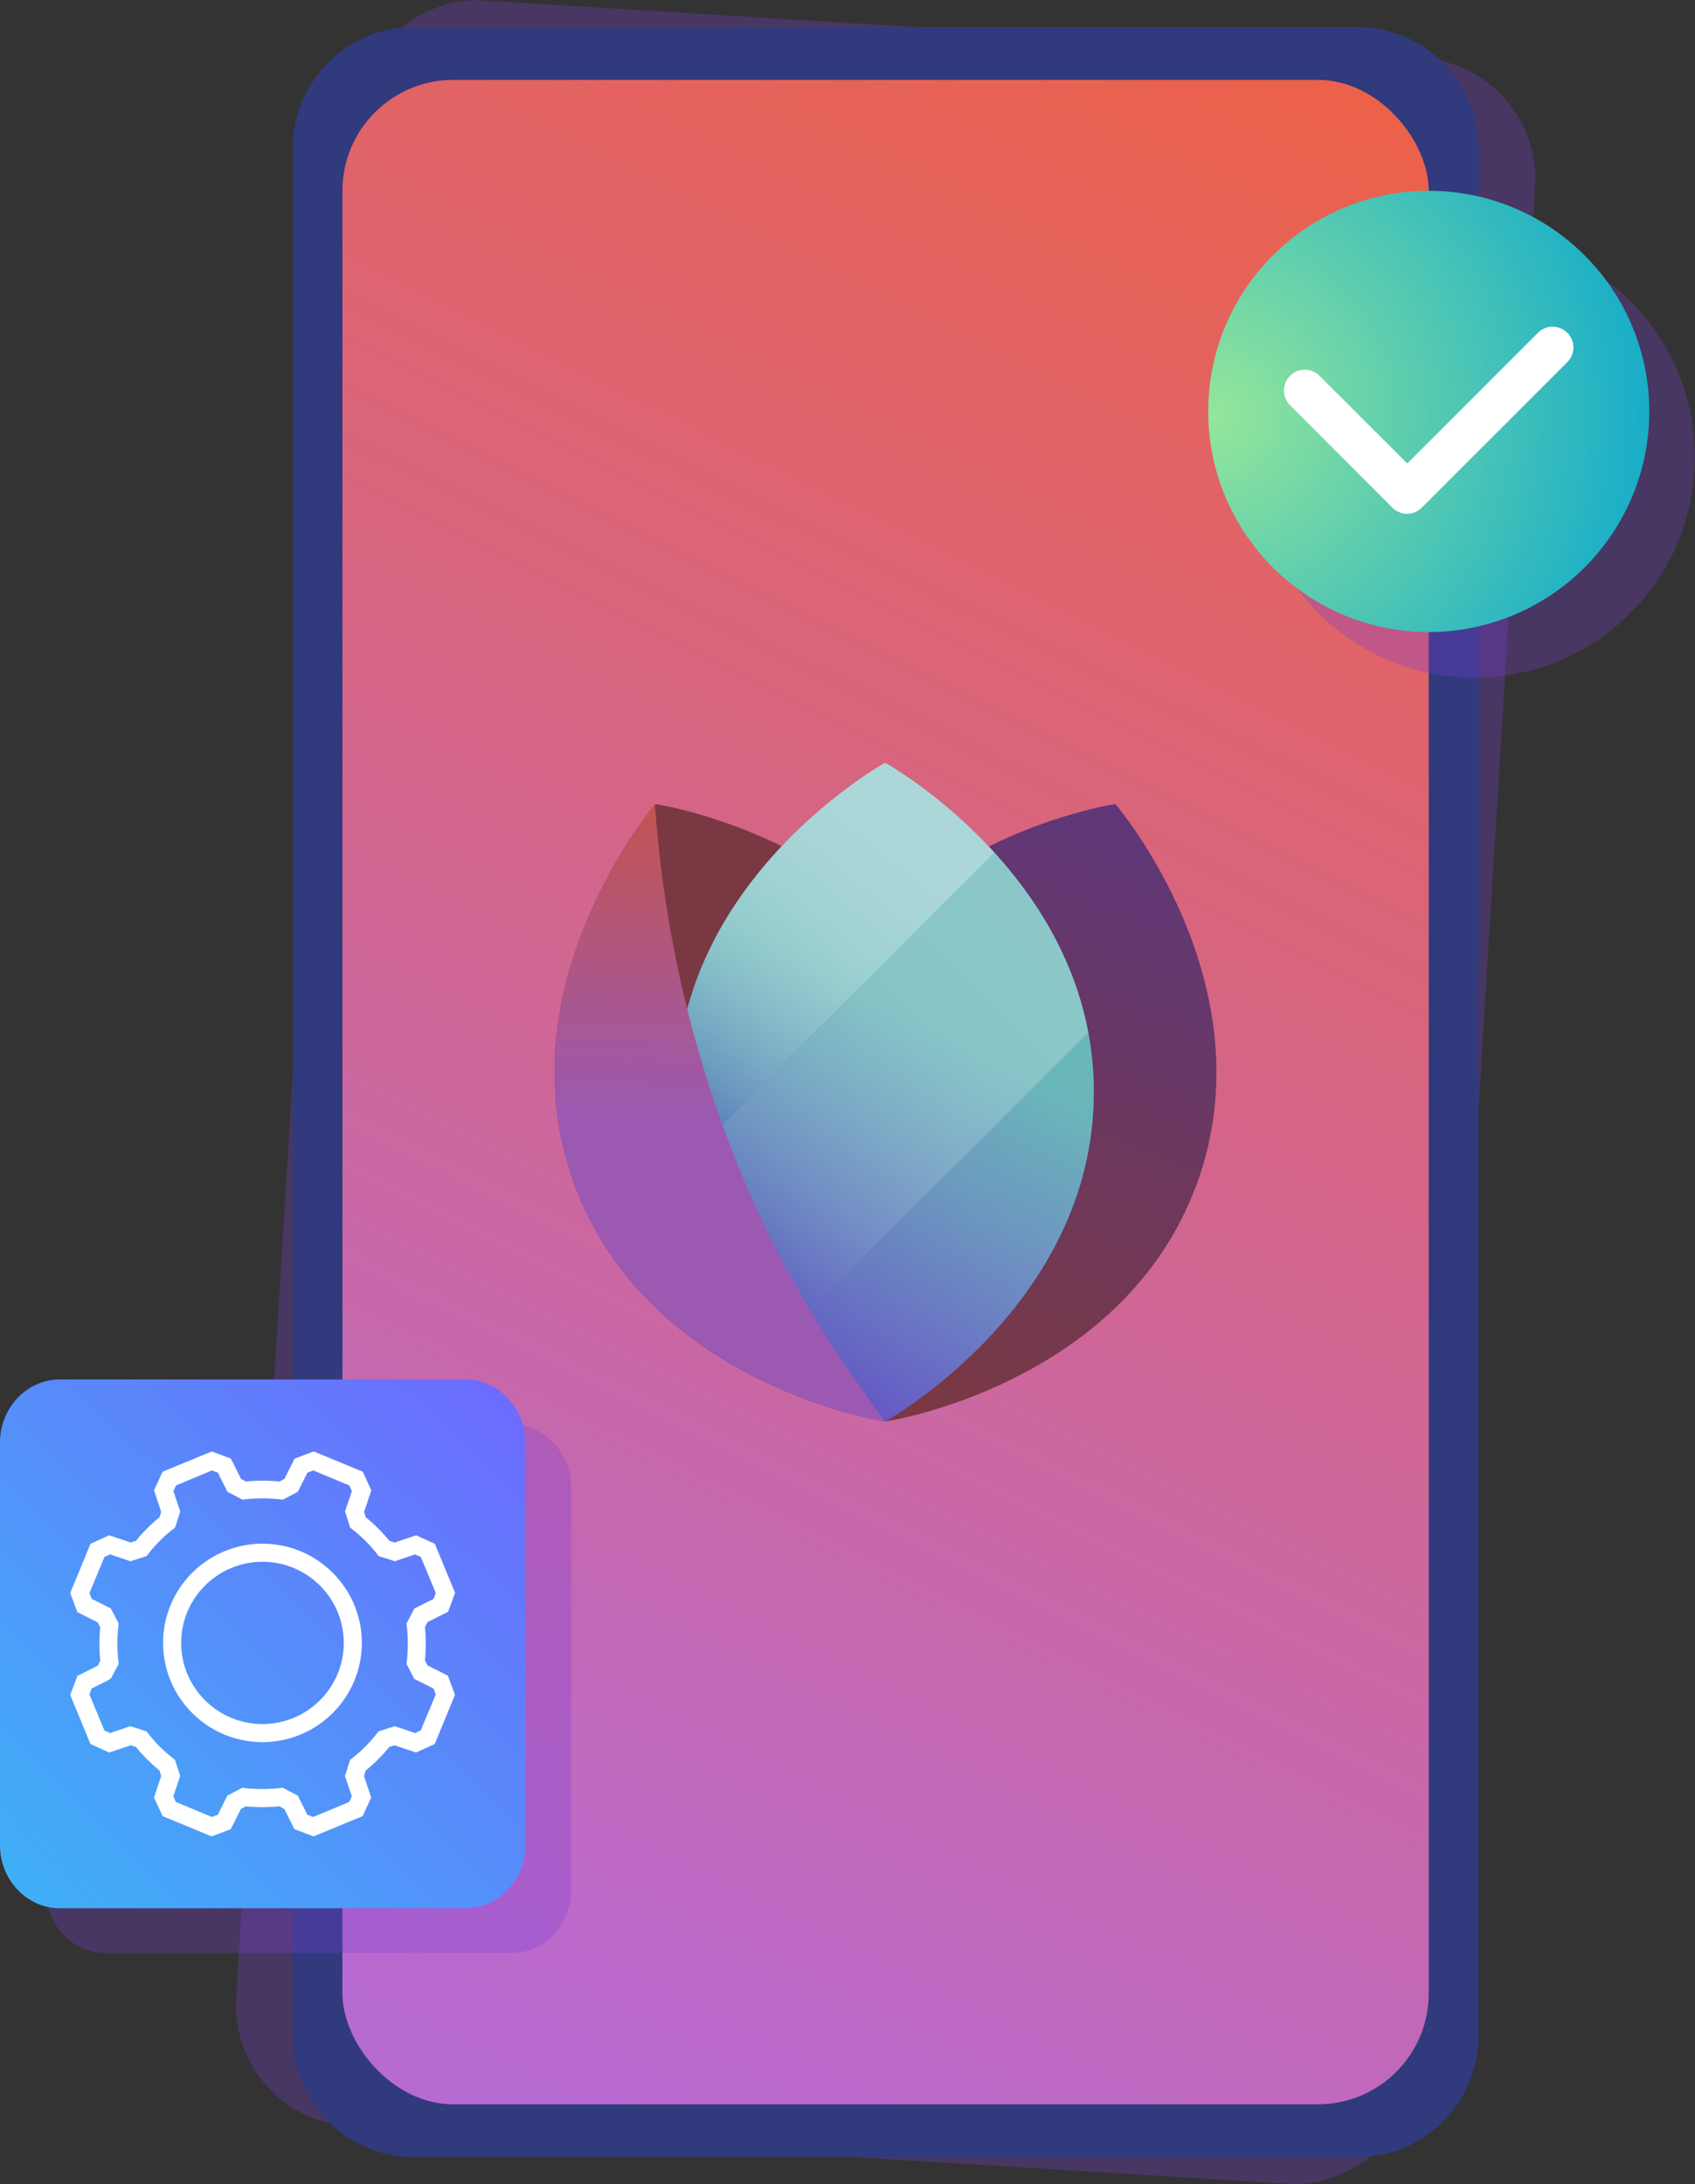
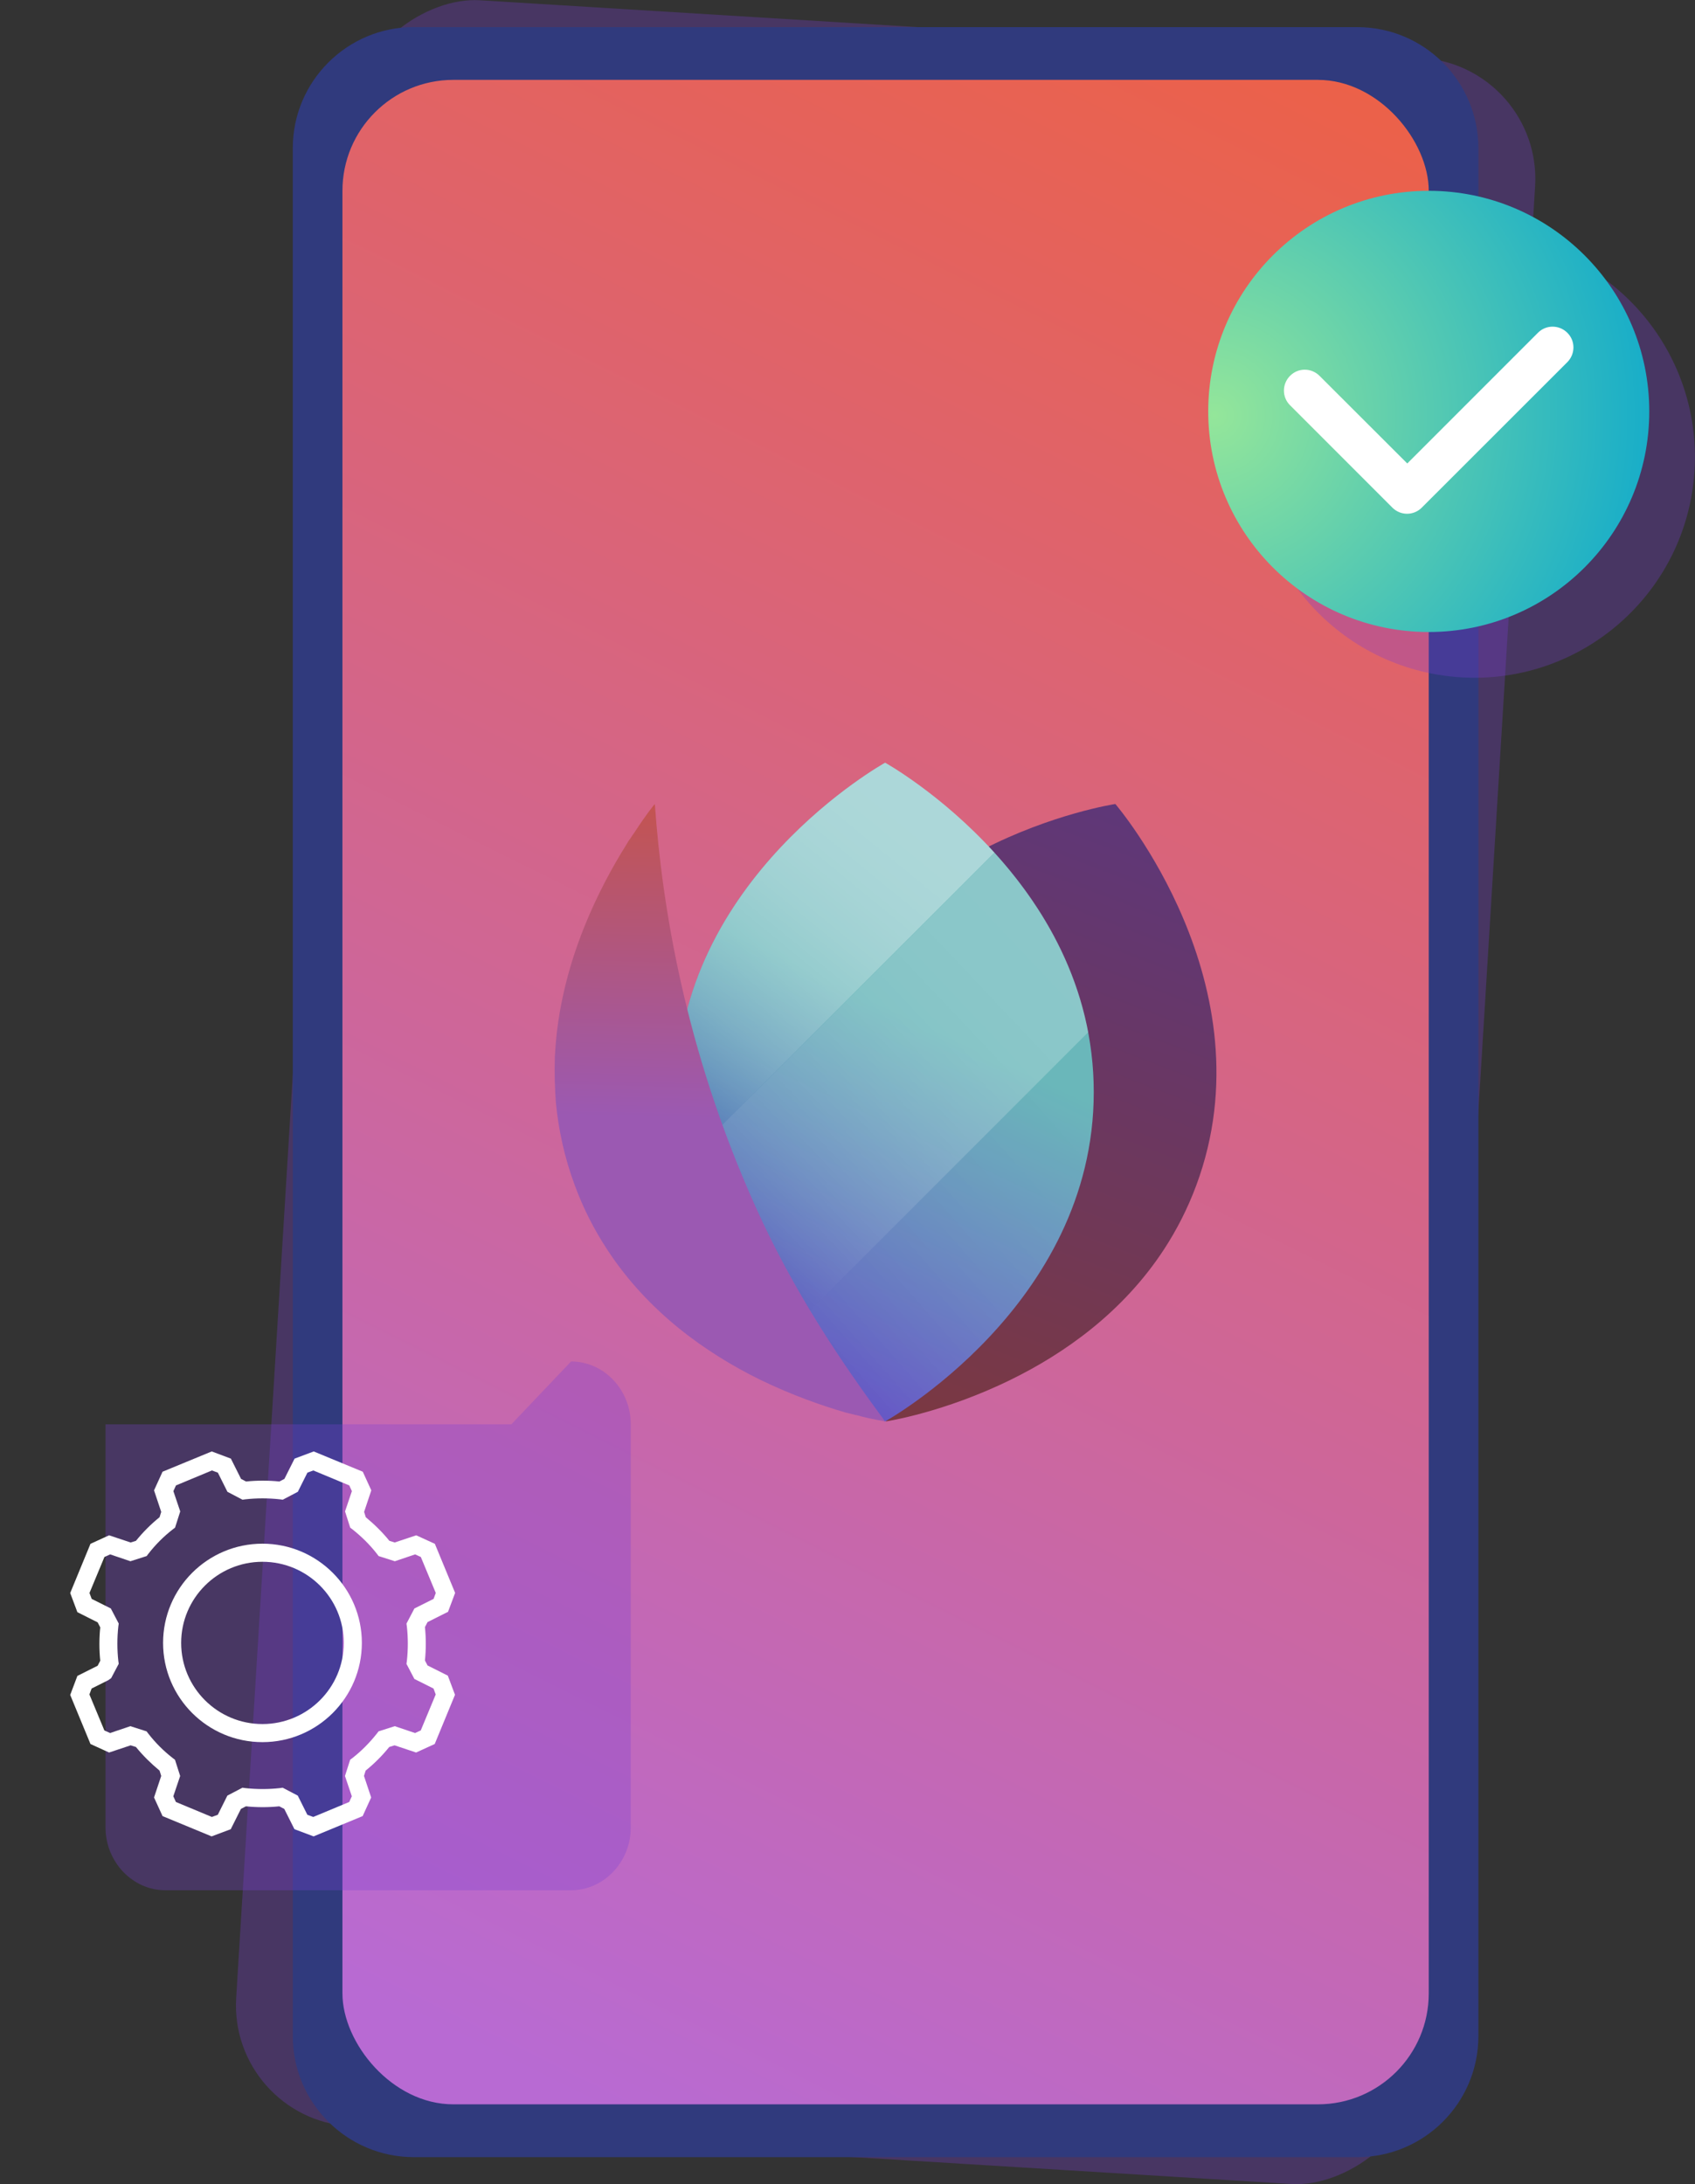
<svg xmlns="http://www.w3.org/2000/svg" xmlns:xlink="http://www.w3.org/1999/xlink" viewBox="0 0 254.96 328.41">
  <rect x="0" y="0" width="254.96" height="328.41" fill="#333333" stroke="none" />
  <defs>
    <style>.q{fill:url(#o);opacity:.5;}.q,.r,.s,.t,.u,.v,.w,.x,.y,.z,.aa,.ab,.ac,.ad{stroke-width:0px;}.r,.ae{mix-blend-mode:multiply;}.r,.ae,.ad{opacity:.3;}.r,.x{fill:#783fd3;}.s{fill:url(#e);}.af{isolation:isolate;}.t{fill:url(#l);}.u{fill:#fff;}.v{fill:#7a3843;}.w{fill:url(#d);}.x,.z{fill-rule:evenodd;}.y{fill:url(#m);opacity:.1;}.z{fill:url(#f);}.aa{fill:url(#k);}.ab{fill:url(#p);}.ac{fill:#303a7d;}.ad{fill:url(#n);}</style>
    <linearGradient id="d" x1="63.5" y1="304.1" x2="208.5" y2="13.1" gradientUnits="userSpaceOnUse">
      <stop offset="0" stop-color="#b86ad3" />
      <stop offset="1" stop-color="#ec6148" />
    </linearGradient>
    <radialGradient id="e" cx="182.67" cy="62.47" fx="182.67" fy="62.47" r="66.11" gradientUnits="userSpaceOnUse">
      <stop offset="0" stop-color="#94e69a" />
      <stop offset="1" stop-color="#17adc9" />
    </radialGradient>
    <linearGradient id="f" x1="2.09" y1="285.09" x2="77.75" y2="208.42" gradientUnits="userSpaceOnUse">
      <stop offset="0" stop-color="#3fb0f7" />
      <stop offset="1" stop-color="#6d6afe" />
    </linearGradient>
    <linearGradient id="k" x1="134.14" y1="210.14" x2="168.98" y2="119.06" gradientUnits="userSpaceOnUse">
      <stop offset="0" stop-color="#7a3843" />
      <stop offset="1" stop-color="#5e377a" />
    </linearGradient>
    <linearGradient id="l" x1="107.14" y1="219.15" x2="164.6" y2="97.7" gradientUnits="userSpaceOnUse">
      <stop offset="0" stop-color="#693ecb" />
      <stop offset=".54" stop-color="#59afb2" />
      <stop offset="1" stop-color="#59afb2" />
    </linearGradient>
    <linearGradient id="m" x1="162.13" y1="173.15" x2="125.18" y2="205.76" gradientUnits="userSpaceOnUse">
      <stop offset="0" stop-color="#fff" />
      <stop offset=".12" stop-color="#fff" stop-opacity=".98" />
      <stop offset=".24" stop-color="#fff" stop-opacity=".93" />
      <stop offset=".37" stop-color="#fff" stop-opacity=".85" />
      <stop offset=".5" stop-color="#fff" stop-opacity=".73" />
      <stop offset=".63" stop-color="#fff" stop-opacity=".58" />
      <stop offset=".77" stop-color="#fff" stop-opacity=".4" />
      <stop offset=".9" stop-color="#fff" stop-opacity=".19" />
      <stop offset="1" stop-color="#fff" stop-opacity="0" />
    </linearGradient>
    <linearGradient id="n" x1="155.03" y1="144.44" x2="111.29" y2="185.88" xlink:href="#m" />
    <linearGradient id="o" x1="136.1" y1="124.51" x2="103.5" y2="164.31" xlink:href="#m" />
    <linearGradient id="p" x1="107.6" y1="215.87" x2="110.05" y2="112.32" gradientUnits="userSpaceOnUse">
      <stop offset="0" stop-color="#9b59b2" />
      <stop offset=".46" stop-color="#9b59b2" />
      <stop offset="1" stop-color="#cb533e" />
    </linearGradient>
  </defs>
  <g class="af">
    <g id="b">
      <g id="c">
        <rect class="r" x="-26.92" y="75.04" width="320.26" height="178.34" rx="18.21" ry="18.21" transform="translate(-38.84 287.12) rotate(-86.49)" />
        <path class="ac" d="m62.25,4.08h141.92c10.05,0,18.21,8.16,18.21,18.21v283.85c0,10.05-8.16,18.21-18.21,18.21H62.25c-10.05,0-18.21-8.16-18.21-18.21V22.28c0-10.05,8.16-18.21,18.21-18.21Z" />
        <rect class="w" x="51.51" y="12.01" width="163.4" height="304.4" rx="16.68" ry="16.68" />
        <circle class="r" cx="221.79" cy="68.74" r="33.17" transform="translate(139.4 285.83) rotate(-86.44)" />
        <circle class="s" cx="214.91" cy="61.86" r="33.17" />
        <g class="ae">
-           <path class="x" d="m76.92,214.16H15.87c-4.94,0-8.98,4.27-8.98,9.45v60.61c0,5.18,4.06,9.45,8.98,9.45h61.05c4.92,0,8.98-4.25,8.98-9.45v-60.61c0-5.2-4.04-9.45-8.98-9.45Z" />
+           <path class="x" d="m76.92,214.16H15.87v60.61c0,5.18,4.06,9.45,8.98,9.45h61.05c4.92,0,8.98-4.25,8.98-9.45v-60.61c0-5.2-4.04-9.45-8.98-9.45Z" />
        </g>
-         <path class="z" d="m70.03,207.42H8.98c-4.94,0-8.98,4.27-8.98,9.45v60.61c0,5.18,4.06,9.45,8.98,9.45h61.05c4.92,0,8.98-4.25,8.98-9.45v-60.61c0-5.2-4.04-9.45-8.98-9.45Z" />
        <g id="g">
          <g id="h">
            <path class="u" d="m235.76,50.04c-1.23-1.23-3.22-1.23-4.43,0l-19.65,19.65-13.2-13.18c-1.23-1.23-3.22-1.23-4.43,0-1.23,1.23-1.23,3.22,0,4.43l15.39,15.39c.61.61,1.42.92,2.21.92s1.61-.31,2.21-.92l21.89-21.87c1.23-1.23,1.23-3.22,0-4.43Z" />
          </g>
        </g>
        <g id="i">
          <g id="j">
            <path class="u" d="m67.38,242.39l1.08-2.88-3.05-7.38-2.8-1.28-3.24,1.08-.8-.25c-1.05-1.3-2.25-2.47-3.55-3.55l-.25-.8,1.08-3.24-1.28-2.8-7.38-3.05-2.88,1.08-1.53,3.05-.75.39c-1.66-.17-3.36-.17-5.02,0l-.75-.39-1.53-3.05-2.88-1.08-7.4,3.05-1.28,2.8,1.08,3.24-.25.8c-1.3,1.05-2.5,2.25-3.55,3.55l-.8.25-3.24-1.08-2.8,1.28-3.05,7.4,1.08,2.88,3.05,1.53.39.75c-.17,1.66-.17,3.36,0,5.02l-.39.75-3.05,1.53-1.08,2.86,3.05,7.38,2.8,1.28,3.24-1.08.8.25c1.05,1.3,2.25,2.47,3.55,3.55l.25.8-1.08,3.24,1.28,2.8,7.38,3.05,2.88-1.08,1.53-3.05.75-.39c1.66.17,3.36.17,5.02,0l.75.39,1.53,3.05,2.88,1.08,7.38-3.05,1.28-2.8-1.08-3.24.25-.8c1.3-1.05,2.5-2.25,3.55-3.55l.8-.25,3.24,1.08,2.8-1.28,3.05-7.4-1.08-2.88-3.05-1.53-.39-.75c.17-1.66.17-3.36,0-5.02l.39-.75,3.05-1.53.03.03Zm-5.05-.53l-1.19,2.27.06.42c.19,1.72.19,3.47,0,5.21l-.06.42,1.19,2.27,2.88,1.44.33.89-2.25,5.41-.86.39-3.05-1.03-2.44.78-.25.33c-1.08,1.36-2.3,2.61-3.69,3.69l-.33.25-.78,2.44,1.03,3.05-.39.86-5.41,2.25-.89-.33-1.44-2.88-2.27-1.19-.42.06c-1.72.19-3.47.19-5.21,0l-.42-.06-2.27,1.19-1.44,2.88-.89.33-5.41-2.25-.39-.86,1.03-3.05-.78-2.44-.33-.25c-1.39-1.08-2.61-2.3-3.69-3.69l-.25-.33-2.44-.78-3.05,1.03-.86-.39-2.25-5.41.33-.89,2.5-1.25.44-.31,1.14-2.16-.06-.42c-.19-1.72-.19-3.47,0-5.21l.06-.42-1.19-2.27-2.88-1.44-.33-.89,2.25-5.41.86-.39,3.05,1.03,2.44-.78.25-.33c1.08-1.39,2.3-2.61,3.69-3.69l.33-.25.78-2.44-1.03-3.05.39-.86,5.41-2.25.89.33,1.44,2.88,2.27,1.19.42-.06c1.72-.19,3.47-.19,5.21,0l.42.06,2.27-1.19,1.44-2.88.89-.33,5.41,2.25.39.86-1.03,3.05.78,2.44.33.25c1.36,1.08,2.61,2.3,3.69,3.69l.25.33,2.44.78,3.05-1.03.86.39,2.25,5.41-.33.89s-2.88,1.44-2.88,1.44Z" />
            <path class="u" d="m39.48,232.11c-8.24,0-14.95,6.68-14.95,14.92s6.71,14.92,14.95,14.92,14.95-6.68,14.95-14.92-6.71-14.92-14.95-14.92Zm0,27.12c-6.74,0-12.23-5.46-12.23-12.2s5.49-12.2,12.23-12.2,12.23,5.46,12.23,12.2-5.49,12.2-12.23,12.2Z" />
          </g>
        </g>
-         <path class="v" d="m133.14,213.72s-.12,0-.4-.08c-.48-.08-1.16-.2-2.09-.4-.56-.12-1.16-.28-1.89-.48-.04.04-.04,0-.08,0-.44-.12-.96-.24-1.45-.36-3.45-1-8.03-2.57-12.97-4.98-7.91-3.9-16.75-10.04-22.97-19.6-1.89-2.89-3.53-6.06-4.82-9.56-1.57-4.22-2.45-8.35-2.85-12.41-.16-2.13-.24-4.5-.16-7.03.04-.56.08-1.16.12-1.73,1.04-12.89,6.67-23.77,10.68-30.16.16-.28.32-.56.52-.8.24-.36.44-.68.68-1,1.61-2.29,2.73-3.69,3.05-4.1.08-.08.12-.12.12-.12,0,0,9.44,1.41,20.12,6.91,7.99,4.14,16.67,10.56,22.61,20.44,1.53,2.45,2.85,5.18,3.94,8.11,11.2,30.12-12.17,57.34-12.17,57.34Z" />
        <path class="aa" d="m121.11,156.37c-11.2,30.13,12.17,57.35,12.17,57.35,0,0,8.71-1.31,18.85-6.31h0c7.94-3.9,16.77-10.06,22.99-19.6h0s0,0,0,0c1.87-2.87,3.51-6.05,4.82-9.57,11.2-30.13-12.17-57.35-12.17-57.35,0,0-9.44,1.42-20.12,6.94-8,4.14-16.69,10.56-22.63,20.41-1.5,2.49-2.82,5.19-3.92,8.13Z" />
        <path class="t" d="m164.52,164.21c0,32.14-31.39,49.52-31.39,49.52,0,0-31.39-17.38-31.39-49.52s31.39-49.52,31.39-49.52c0,0,31.39,17.38,31.39,49.52Z" />
-         <path class="t" d="m164.52,164.21c0,32.14-31.39,49.52-31.39,49.52,0,0-7.7-4.26-15.47-12.48h0c-6.08-6.43-12.21-15.27-14.72-26.38h0c-.75-3.35-1.18-6.9-1.18-10.65,0-32.14,31.39-49.52,31.39-49.52,0,0,8.35,4.63,16.44,13.52,6.06,6.66,11.97,15.71,14.1,27.01.54,2.85.84,5.85.84,8.99Z" />
        <path class="y" d="m164.52,164.21c0,32.14-31.39,49.52-31.39,49.52,0,0-7.7-4.26-15.47-12.48l46.02-46.02c.54,2.85.84,5.85.84,8.99Z" />
        <path class="ad" d="m163.68,155.22l-46.02,46.02c-6.08-6.42-12.21-15.27-14.72-26.38h0s46.65-46.65,46.65-46.65c6.06,6.66,11.97,15.71,14.1,27.01Z" />
        <path class="q" d="m102.93,174.85c-.75-3.35-1.18-6.9-1.18-10.65,0-32.14,31.39-49.52,31.39-49.52,0,0,8.35,4.63,16.44,13.52,0,0-46.65,46.65-46.65,46.64Z" />
        <path class="ab" d="m133.14,213.72s-.12,0-.4-.08c-.48-.08-1.16-.2-2.09-.4-.56-.12-1.16-.28-1.89-.48-.04.04-.04,0-.08,0-.44-.12-.96-.24-1.45-.36-3.45-1-8.03-2.57-12.97-4.98-7.91-3.9-16.75-10.04-22.97-19.6-1.89-2.89-3.53-6.06-4.82-9.56-1.57-4.22-2.45-8.35-2.85-12.41-.16-2.13-.24-4.5-.16-7.03.04-.56.08-1.16.12-1.73,1.04-12.89,6.67-23.77,10.68-30.16.16-.28.32-.56.52-.8.24-.36.44-.68.68-1,1.73-2.65,2.97-4.22,3.05-4.22v.12c1.08,15.14,4.5,36.7,15.06,60.24,5.86,13.13,13.29,23.97,19.56,32.45Z" />
      </g>
    </g>
  </g>
</svg>